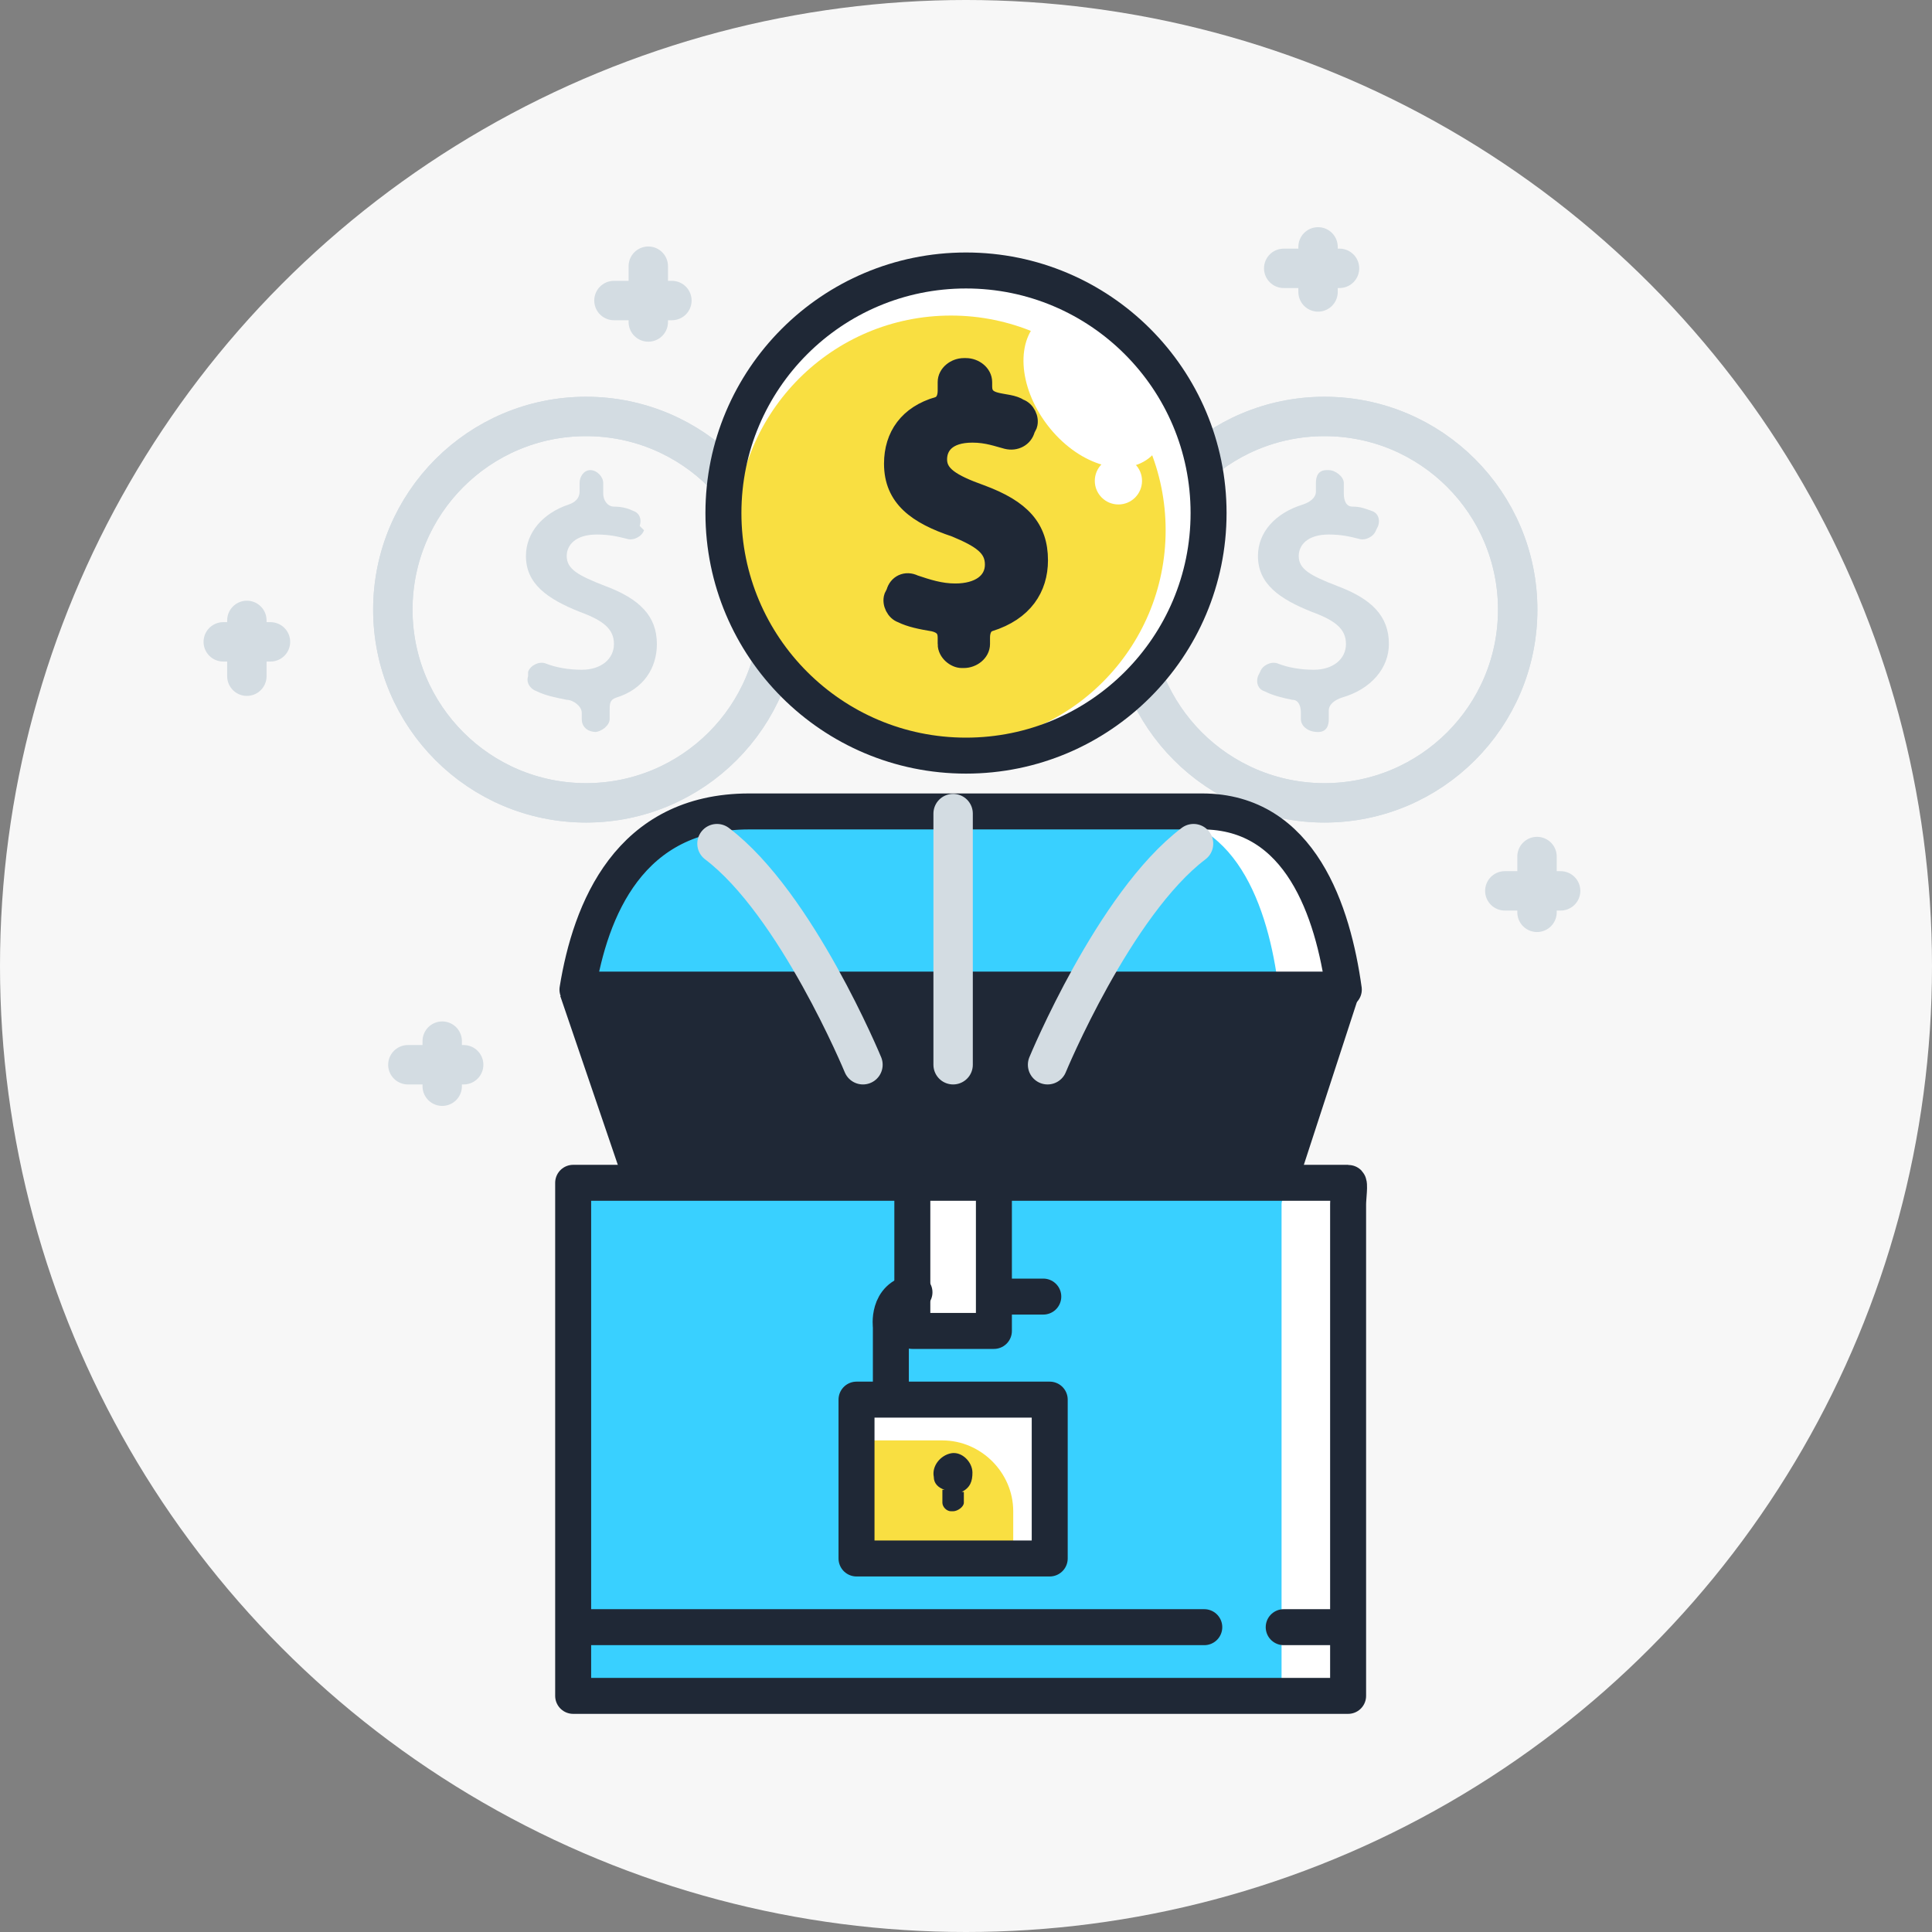
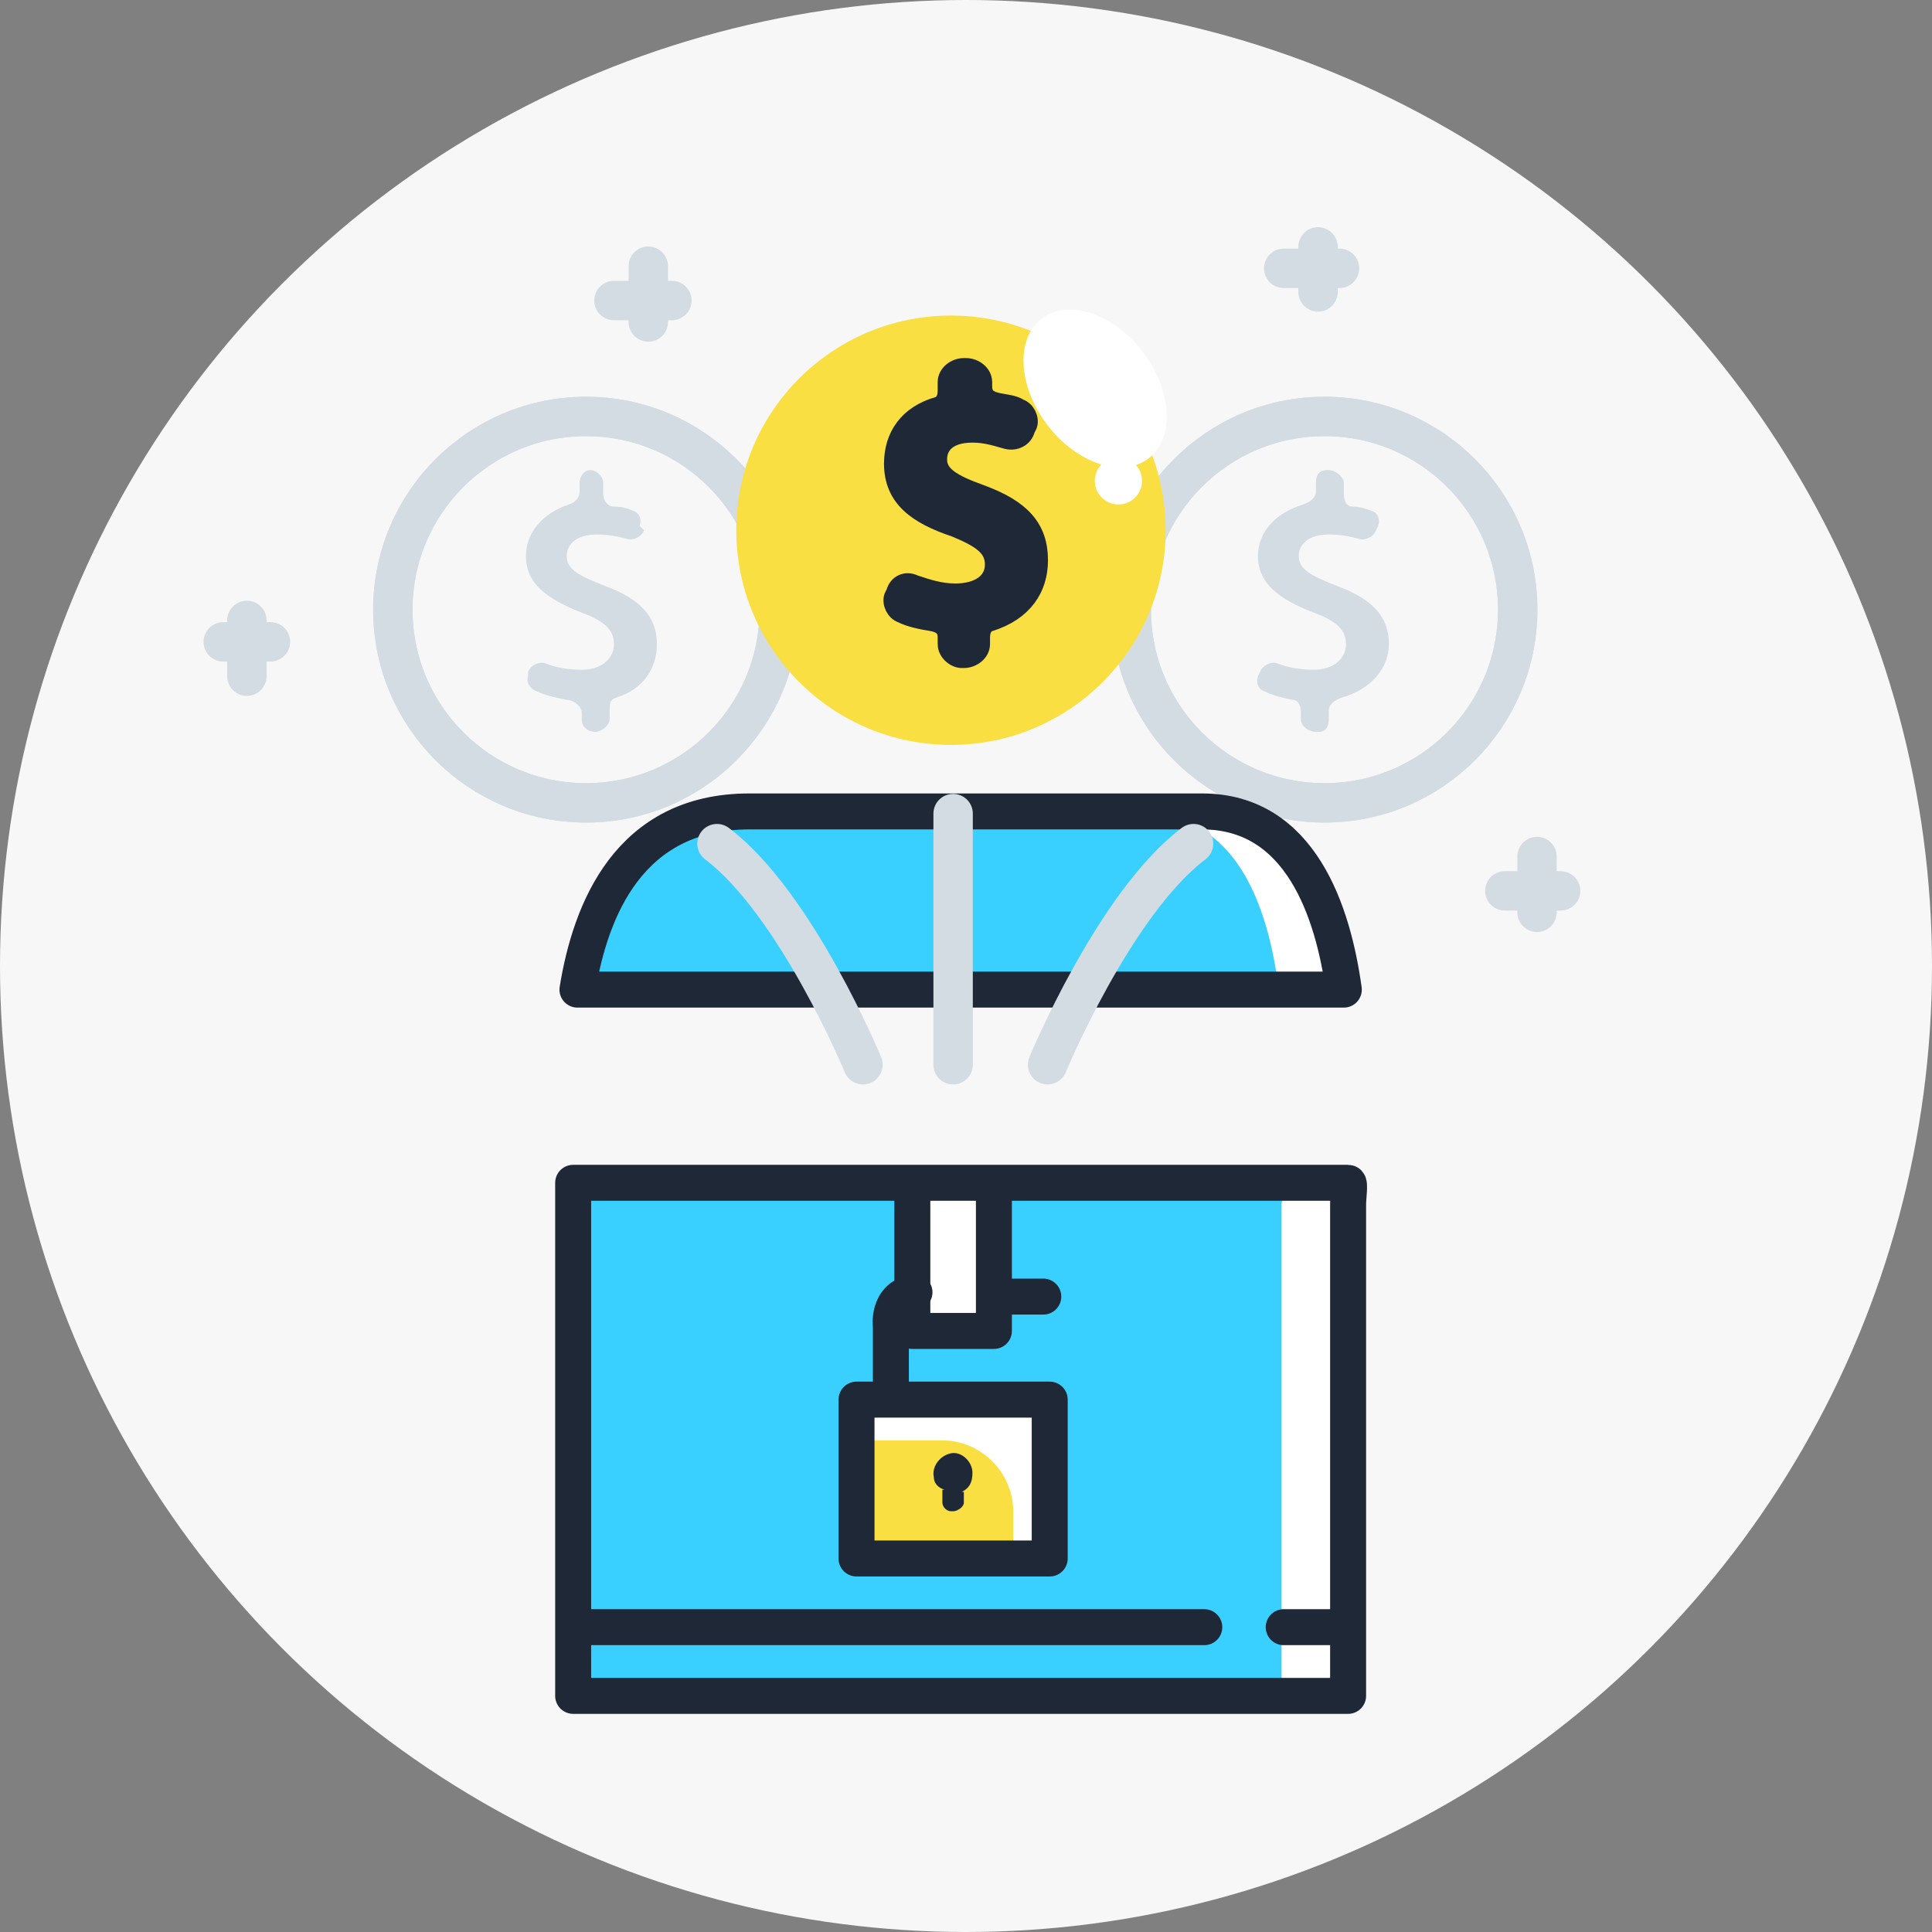
<svg xmlns="http://www.w3.org/2000/svg" viewBox="0 0 90 90">
  <rect x="0" y="0" width="90" height="90" fill="#808080" stroke="none" />
  <circle fill="#F7F7F7" cx="45" cy="45" r="45" />
  <path fill="#D3DCE2" d="M60.6 33.5v-.3c0-.3-.1-.6-.4-.6-.5-.1-.9-.2-1.3-.4-.3-.1-.4-.4-.3-.7l.1-.2c.1-.3.5-.5.8-.4.5.2 1.1.3 1.7.3.9 0 1.5-.5 1.5-1.2s-.5-1.1-1.6-1.5c-1.5-.6-2.5-1.3-2.5-2.6 0-1.1.8-2 2.1-2.4.3-.1.6-.3.6-.6v-.4c0-.3.1-.6.5-.6h.1c.3 0 .7.3.7.6v.5c0 .3.1.6.4.6.4 0 .6.1.9.2.3.1.4.4.3.7l-.1.2c-.1.3-.5.5-.8.4-.4-.1-.8-.2-1.4-.2-1 0-1.4.5-1.4 1 0 .6.5.9 1.8 1.4 1.6.6 2.4 1.4 2.4 2.7 0 1.1-.8 2.1-2.2 2.5-.3.1-.6.3-.6.6v.4c0 .3-.1.6-.5.6-.5 0-.8-.3-.8-.6zM27.1 33.5v-.3c0-.3-.4-.6-.7-.6-.5-.1-1-.2-1.4-.4-.3-.1-.5-.4-.4-.7v-.2c.1-.3.5-.5.8-.4.5.2 1.1.3 1.7.3.9 0 1.5-.5 1.5-1.2s-.5-1.1-1.6-1.5c-1.5-.6-2.5-1.3-2.5-2.6 0-1.1.8-2 2-2.4.3-.1.5-.3.5-.6v-.4c0-.3.2-.6.5-.6s.6.3.6.6v.5c0 .3.2.6.5.6.4 0 .7.1.9.2.3.1.4.4.3.7l.2.2c-.1.3-.5.5-.8.4-.4-.1-.8-.2-1.4-.2-1 0-1.4.5-1.4 1 0 .6.5.9 1.8 1.4 1.6.6 2.4 1.4 2.4 2.7 0 1.1-.6 2.1-1.9 2.5-.3.1-.3.3-.3.6v.4c0 .3-.4.6-.7.6h.1c-.5 0-.7-.3-.7-.6z" />
  <circle fill="none" stroke="#D3DCE2" stroke-width="1.835" stroke-linecap="round" stroke-linejoin="round" stroke-miterlimit="10" cx="61.7" cy="28.4" r="9" />
  <circle fill="none" stroke="#D3DCE2" stroke-width="1.835" stroke-linecap="round" stroke-linejoin="round" stroke-miterlimit="10" cx="27.3" cy="28.4" r="9" />
  <circle fill="none" stroke="#D3DCE2" stroke-width="1.835" stroke-linecap="round" stroke-linejoin="round" stroke-miterlimit="10" cx="61.7" cy="28.4" r="9" />
  <circle fill="none" stroke="#D3DCE2" stroke-width="1.835" stroke-linecap="round" stroke-linejoin="round" stroke-miterlimit="10" cx="27.3" cy="28.4" r="9" />
  <g fill="none" stroke="#D3DCE2" stroke-width="1.835" stroke-linecap="round" stroke-linejoin="round" stroke-miterlimit="10">
    <path d="M71.6 39.9v2.6M72.7 41.5h-2.6" />
  </g>
  <g fill="none" stroke="#D3DCE2" stroke-width="1.835" stroke-linecap="round" stroke-linejoin="round" stroke-miterlimit="10">
    <path d="M30.2 12.4V15M31.3 14h-2.7" />
  </g>
  <g fill="none" stroke="#D3DCE2" stroke-width="1.835" stroke-linecap="round" stroke-linejoin="round" stroke-miterlimit="10">
-     <path d="M20.6 48.5v2.1M21.6 49.6H19" />
-   </g>
+     </g>
  <g fill="none" stroke="#D3DCE2" stroke-width="1.835" stroke-linecap="round" stroke-linejoin="round" stroke-miterlimit="10">
    <path d="M61.4 11.5v2.1M62.4 12.5h-2.6" />
  </g>
  <g fill="none" stroke="#D3DCE2" stroke-width="1.835" stroke-linecap="round" stroke-linejoin="round" stroke-miterlimit="10">
    <path d="M11.5 28.9v2.6M12.6 29.9h-2.2" />
  </g>
  <path fill="#FFF" d="M26.7 55.4s-.3.4-.3.8v23.1h36.1V56.1c0-.3.3-.7.3-.7H26.7z" />
  <path fill="#39D0FF" d="M26.6 55.4s-.3.4-.3.8v23.1h33.4V56.1c0-.3.3-.7.3-.7H26.6z" />
  <path fill="#FFF" d="M62.6 46.4c-.5-3.7-2-8.4-6.6-8.4H34.9c-5.6 0-7.4 4.6-8 8.4h35.7zM39.6 65.5h9v7.4h-9z" />
  <path fill="#F9DF41" d="M47.1 72.9h-7.4v-5.8h4.2c1.8 0 3.3 1.5 3.3 3.3v2.5z" />
  <path fill="#FFF" d="M42.3 55.4v6.9H46v-6.9" />
-   <circle fill="#FFF" cx="45" cy="23.9" r="11.3" />
  <circle fill="#F9DF41" cx="44.3" cy="24.7" r="10" />
  <circle fill="#FFF" cx="52.1" cy="22.4" r="1.1" />
  <ellipse transform="rotate(-37.328 51.005 18.077)" fill="#FFF" cx="51" cy="18.1" rx="2.8" ry="4.1" />
  <path fill="#39D0FF" d="M59.6 46.4c-.4-3.7-1.8-8.4-6.1-8.4H43.2l-9 .1c-5.2 0-6.8 4.6-7.3 8.4h32.7z" />
  <path fill="none" stroke="#1F2836" stroke-width="1.676" stroke-linecap="round" stroke-linejoin="round" stroke-miterlimit="10" d="M46.5 60.4h2.1" />
-   <circle fill="none" stroke="#1F2836" stroke-width="1.676" stroke-linecap="round" stroke-linejoin="round" stroke-miterlimit="10" cx="45" cy="23.9" r="11.3" />
  <path fill="none" stroke="#1F2836" stroke-width="1.676" stroke-linecap="round" stroke-linejoin="round" stroke-miterlimit="10" d="M26.9 55.1h35.5M26.9 75.8h29.2M59.8 75.8h2.6M26.7 55.1V79h36.1V56.1c0-.3.1-1 0-1H26.7zM62.6 46.1c-.5-3.6-2-8.3-6.6-8.3H34.9c-5.6 0-7.4 4.6-8 8.3h35.7z" />
-   <path fill="#1F2836" d="M26.1 46.4l3 8.8 31.3.1 2.9-8.9" />
  <path fill="none" stroke="#D3DCE2" stroke-width="1.835" stroke-linecap="round" stroke-linejoin="round" stroke-miterlimit="10" d="M44.4 49.6V37.9M40.2 49.6s-3.1-7.5-6.8-10.3M48.8 49.6s3.1-7.5 6.8-10.3" />
  <path fill="none" stroke="#1F2836" stroke-width="1.676" stroke-linecap="round" stroke-linejoin="round" stroke-miterlimit="10" d="M39.9 65.2h9v7.4h-9z" />
  <path fill="#1F2836" d="M45.3 68.6c0-.5-.5-1-1-.9-.5.1-.9.6-.8 1.1 0 .3.2.5.5.6h-.1v.6c0 .2.2.4.4.4h.1c.2 0 .5-.2.5-.4v-.5h-.1c.4-.2.5-.5.5-.9z" />
  <path fill="none" stroke="#1F2836" stroke-width="1.676" stroke-linecap="round" stroke-linejoin="round" stroke-miterlimit="10" d="M41.5 65v-3.2s-.2-1.4 1.1-1.6" />
  <path fill="none" stroke="#1F2836" stroke-width="1.676" stroke-linecap="round" stroke-linejoin="round" stroke-miterlimit="10" d="M42.5 55.4V62h3.8v-6.6" />
  <g>
    <path fill="#1F2836" stroke="#1F2836" stroke-width=".838" stroke-miterlimit="10" d="M44.1 30v-.3c0-.4-.2-.6-.6-.7-.6-.1-1.1-.2-1.5-.4-.3-.1-.5-.5-.4-.8l.1-.2c.1-.4.5-.6.9-.4.6.2 1.2.4 1.9.4 1.1 0 1.8-.5 1.8-1.3s-.6-1.2-1.8-1.7c-1.8-.6-2.9-1.4-2.9-3 0-1.3.7-2.3 2.1-2.7.3-.1.4-.4.4-.7v-.4c0-.4.4-.7.8-.7h.1c.4 0 .8.3.8.7v.2c0 .4.2.6.6.7.4.1.8.1 1.1.3.3.1.5.5.4.8l-.1.2c-.1.4-.5.6-.9.5-.4-.1-.9-.3-1.6-.3-1.2 0-1.6.6-1.6 1.2 0 .7.6 1.1 2 1.6 1.9.7 2.7 1.6 2.7 3.1 0 1.3-.7 2.4-2.3 2.9-.3.1-.4.4-.4.7v.3c0 .4-.4.7-.8.7h-.1c-.3 0-.7-.3-.7-.7z" />
  </g>
</svg>